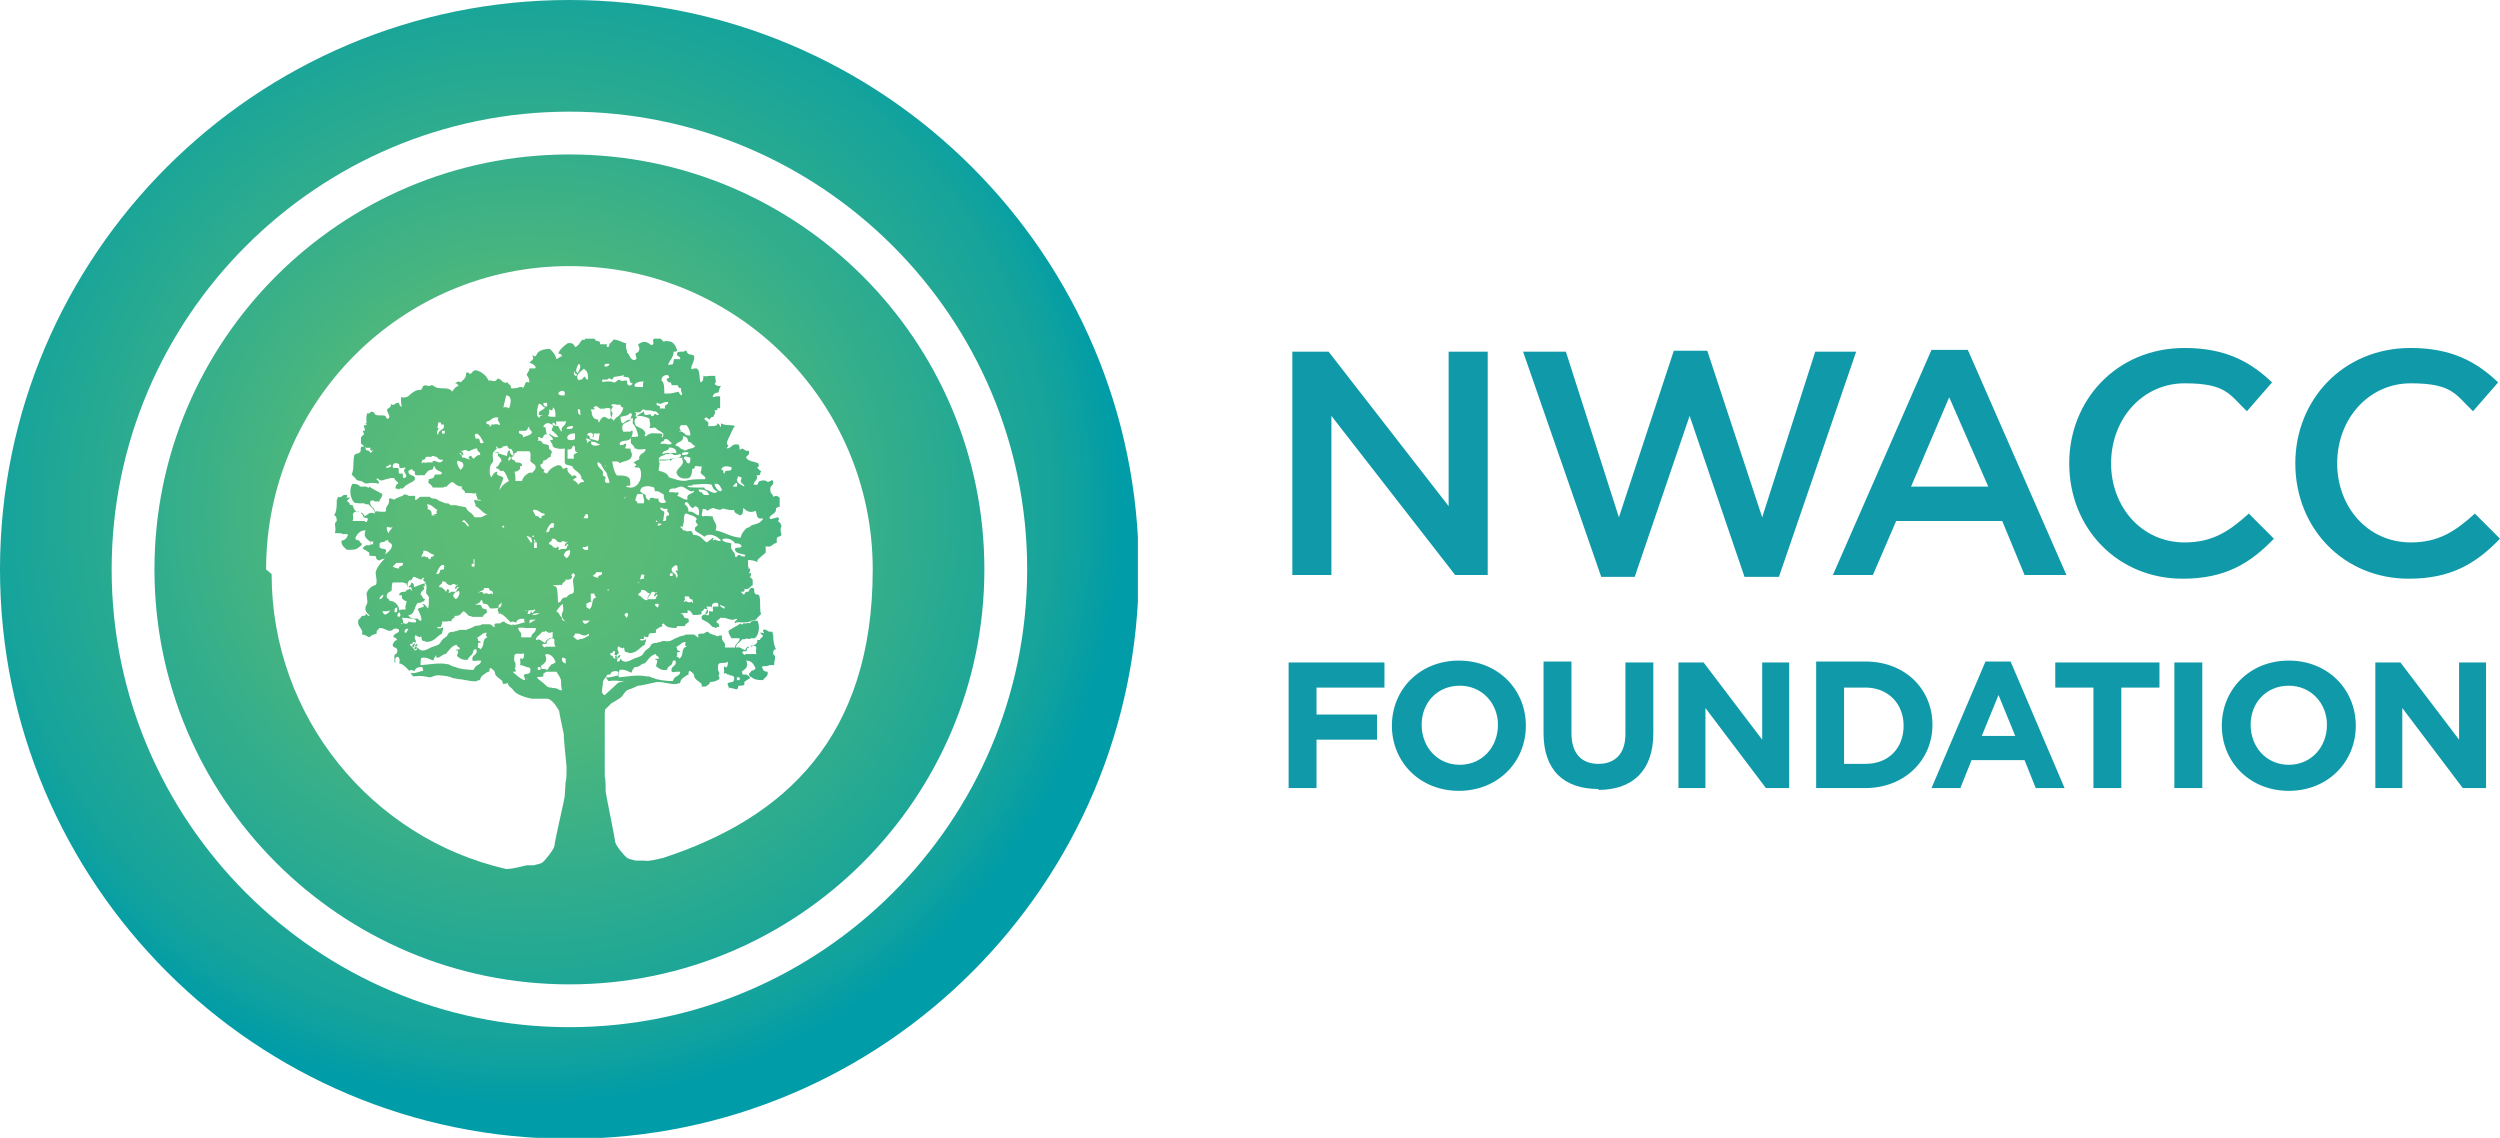
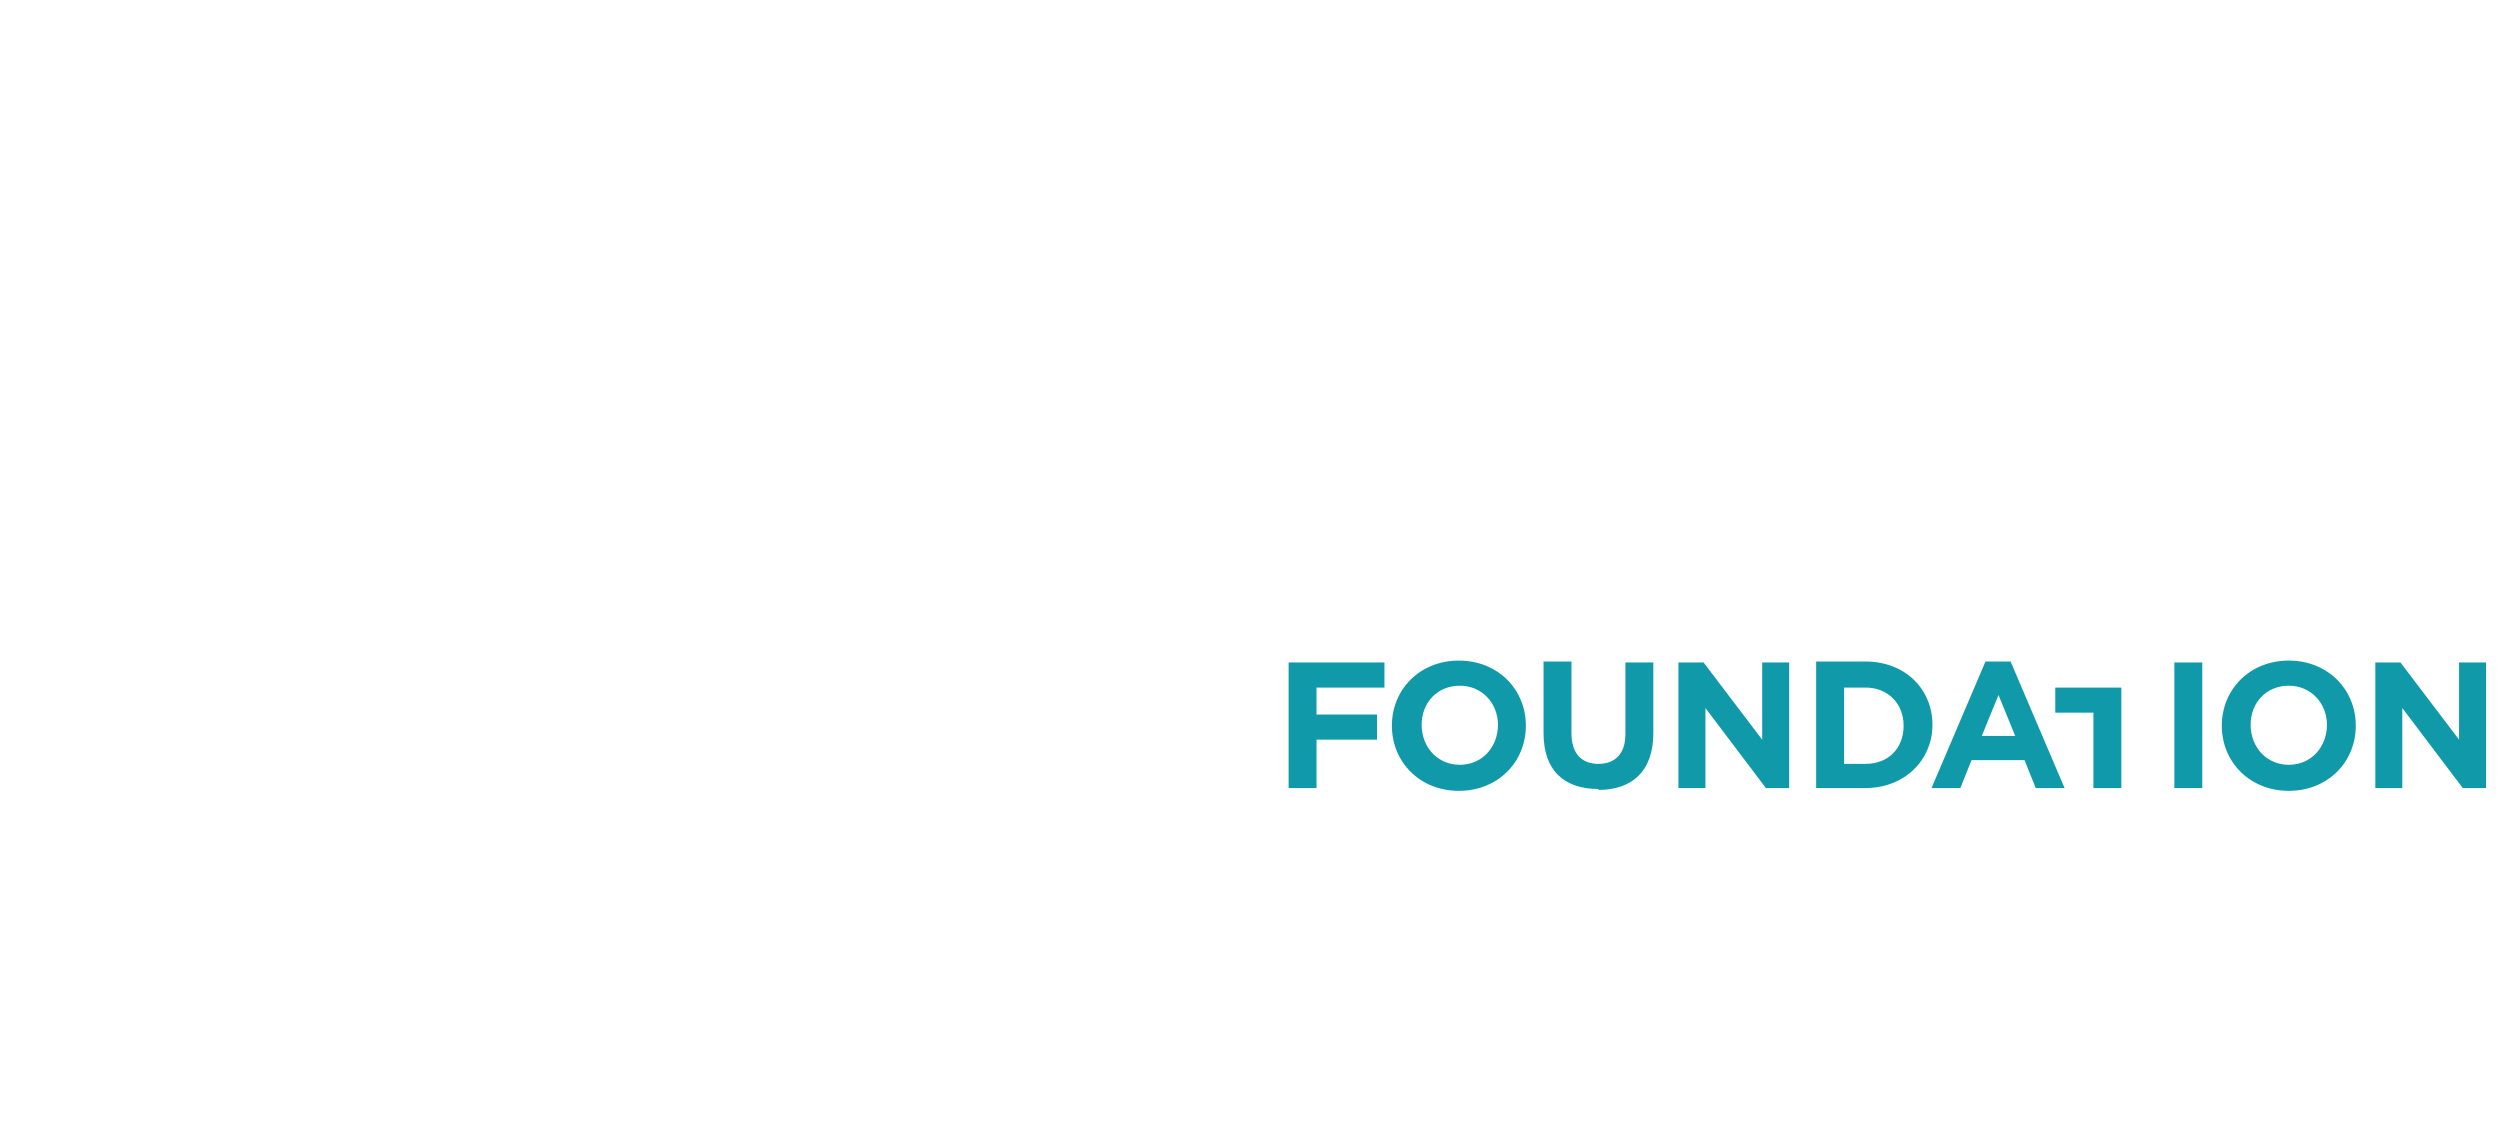
<svg xmlns="http://www.w3.org/2000/svg" id="Layer_1" version="1.1" viewBox="0 0 268.7 122.3">
  <defs>
    <style>
      .st0 {
        fill: none;
      }

      .st1 {
        fill: url(#radial-gradient);
      }

      .st2 {
        fill: #109aa9;
      }

      .st3 {
        clip-path: url(#clippath);
      }
    </style>
    <clipPath id="clippath">
-       <path class="st0" d="M55.7,71.6s0,0,0,0c0,0,0,0,0,0M56.9,46.2s0,0,0,0t0,0M56.9,46.2s0,0,0,0t0,0M66.5,40.9s0,0,0,0c0,0,0,0,0,0M67.7,73.1c0,0-.2.1-.4.1.1,0,.3,0,.4-.1M56.7,73s.1,0,.2,0c0,0-.2,0-.3,0,0,0,0-.1,0-.1M64.7,74.4c0-.4.1-.8.1-1,0-.2.1-.4.3-.6.1.1.2.3.3.4.2,0,.7-.1,1.2,0,.2,0,.4.1.6.1,0,0-.2,0-.2,0-.4,0-.5,0-.8.3-.4.4-1,.9-1.2,1.1,0,0,0,0-.1,0,0,0-.1-.1-.2-.3M79.2,72.8h.3s0,.3,0,.3h-.3v-.3ZM60,74.1c-.2-.2-.5-.1-.8-.2-.3,0-.4-.1-.7-.4-.2-.2-.7-.5-.8-.7.2-.1.5,0,.7-.1,0,0,0-.2,0-.3,0,0,.2-.1.3-.2.2,0,.7,0,1.1,0,.2.3.5.7.5,1,0,.2,0,.6.1,1-.2,0-.4-.1-.5-.2M66.5,72.3c-.2,0,0,.1,0,.3-.3,0-1,.3-1.4.2,0,0,.1-.2.2-.3,0,0,.2,0,.3,0,0-.4.8-.5.9-.2M57.8,72v-.3s.3,0,.3,0v.3s-.3,0-.3,0ZM60.4,70.8c0-.2.2-.1.4,0,0,.2,0,.4,0,.5-.2,0-.4-.2-.4-.4M58.7,70.3c.6,0,.8.4,1,.8,0,.2-.2.2-.4.3-.1,0-.1.2-.3.3,0,0,0,.2-.2.3,0,0-.1,0-.2-.1,0,0-.1,0-.2,0,0,0-.1,0-.2,0,0,0,0-.3-.1-.3.4-.3.8-.5.5-1.2M68.3,71.7c.5,0,.6-.4,1-.4.4-.4.6-.9,1.2-1,0,.3.4.2.3.5-.2,0-.4,0-.4.1.4,0,.2.3.1.7.3.2.5.5,1.2.4,0-.3.3-.4.5-.6.1-.1,0-.5.4-.4.2.7-.6.5-.4,1.2.2.1.3,0,.5,0,.1,0,.3,0,.4,0,0,.3-.2.4-.4.5-.2.1-.3.3-.4.5-.6,0-1.6-.1-2-.3-.2,0-.4-.2-.6-.2,0,0-.1,0-.2,0-1-.2-1.9,0-3,.1,0-.3,0-.6.1-.8.6-.1.9.2,1.3.3,0-.3.2-.4.3-.6M55.4,71.5s0-.2,0-.3c-.1,0-.2-.2-.1-.8.2-.3.8,0,1-.2.1.3-.1.9-.3.5-.2.2,0,.3-.1.8.2,0,.3,0,.4.1,0,0,0,0,.1,0,0,0,.1,0,.1,0,0,0,0,.1,0,.1.2,0,.6,0,.5.4,0,.5-.6.2-.7.5,0,.2.2.3.1.5-.3,0-1-.6-1.3-.9,0,0,.2,0,.3,0,.1-.2-.1-.4-.1-.4,0,0,.2-.2.3-.1,0,0,0,0-.1,0,0,0,0,0,0,0,0,0,0,0-.1,0M65.9,70c0,0,.1,0,.2,0,0,.2,0,.3-.1.4.2,0,.3,0,.3.3-.3.2-.3,0-.5-.1,0,0,.2,0,.1-.1,0,0-.4,0-.3-.3,0,0,0,0,0,0,0,0,.2,0,.2,0M46.9,70.7c.5,0,.6-.4,1-.4.4-.4.6-.9,1.2-1,0,.3.4.2.3.5-.2,0-.4,0-.4.1.4,0,.2.3.1.6.3.2.5.5,1.2.4,0-.3.4-.4.5-.7.1-.1,0-.5.4-.4.2.7-.6.5-.4,1.2.2.1.3,0,.5,0,.1,0,.3,0,.4,0,0,.3-.2.4-.4.5-.2.1-.3.3-.4.5-.6,0-1.6-.1-1.9-.3-.2,0-.6-.2-.8-.3-1-.2-1.9,0-3,.1,0-.3,0-.6.1-.8.6-.1.9.2,1.3.3,0-.3.2-.4.3-.6M72.7,69.9c.2,0,0-.3,0-.4.4-.1.5-.5,1-.5-.1.4-.1.3.1.5-.7.2-.2.9-.8,1.3,0-.2-.2-.1-.3-.3.2,0,0-.3.1-.4,0,0,.3,0,.3-.1-.2,0-.2-.2-.4-.1,0,0,0,0,0,0s0,0,0,0M44.4,69c0,0,.1,0,.2,0,0,.2,0,.3-.1.4.2,0,.3,0,.3.3-.3.2-.3,0-.5-.1,0,0,.2,0,.1-.1,0,0-.4,0-.3-.3,0,0,0,0,0,0,0,0,.1,0,.2,0M62.2,68.8c-.2,0-.4-.2-.6-.4,0,0,0,0,0,0,0,0,.2-.1.2-.3.1,0,.2,0,.3,0,0,0,0,0,0,0,.3,0,.4.2.7.2.3,0,.3-.1.5-.2,0,0,0,.1,0,.2-.4.2-.6.4-1,.4s0,0-.1,0M51.3,68.9c.2,0,0-.3,0-.4.4-.1.5-.5,1-.5-.1.4-.1.3.1.5-.7.2-.2.9-.8,1.3,0-.2-.2-.1-.3-.3.2,0,0-.3.1-.4,0,0,.3,0,.3-.1-.2,0-.2-.2-.4-.1,0,0,0,0,0,0s0,0,0,0M58.8,67.9c.2.2.4.1.6,0,0,0,0,0,0,0,0,0,0,0,0,0s0,0,0,0c0,0,0,.2,0,.3,0,0,0,0,0,0,0,0,0,0,0,0,0,0,0,.2,0,.3,0,0,0,0,0,0,0,0-.2.1-.4.1,0,.2.1.1.2,0,0,0,.1,0,.2,0,.4.1,0,.4.3.9-.2,0-.4,0-.5,0-.2,0-.3,0-.6,0,0,.2-.2,0-.3-.1,0-.2,0-.2.2-.2,0,0,.2,0,.2,0,.1,0,0-.4.3-.4,0-.3-.4.1-.4.3-.5-.2-.5-.5-1-.3,0-.2.1-.4.3-.5,0,0,.3-.3.4-.4,0,0,.1,0,.2,0,0,0,0,0,0,0,0,0,.1,0,.1-.1M43.5,68c-.1-.3.3-.6.4-.3-.2,0-.1.3-.3.3s0,0,0,0M57,67.2c0,0,0,.1,0,.2,0,0,0,0,0,0,0,0,0-.1,0-.2M57,67s0,0,0,0c0,0,0,0,0,0M63.1,66.7c0,0,.2,0,.3,0,0,0,0,0,0,0-.3.3-.6.6-.8,0,0,0,.1,0,.2,0,.1,0,.2,0,.3,0M57.1,66.6c.2,0,.4,0,.5,0-.2.1-.4.2-.7.4,0-.2,0-.3.1-.4M43.1,67c.4,0,.2-.3.1-.6.5,0,.9.1,1,.1.2,0,.3,0,.4.1,0,0,.2,0,.1.3-.3,0-.6,0-.8-.1,0,.3-.5.3-.6.1,0,0-.1.2-.2.2s0,0,0,0M57.3,66c.2-.1.5-.1.8-.1-.2,0-.4.2-.6.2s-.2,0-.3,0M42.9,65.8c.2.2.2.5-.1.5-.2-.2,0-.4.1-.5M67.2,66s0,0,0-.1c0,0,.2,0,.3,0,0,.2,0,.4-.2.5,0-.1-.1-.2-.2-.3M41.6,65.7c.2,0,.3-.2.3,0-.3.3-.6.6-.8,0,0,0,.1,0,.2,0,.1,0,.2,0,.3,0M56.4,65.6c0,0,.1,0,.2,0,0,0,0,.1-.1.1,0,0,0-.2,0-.2M57.4,65.5c.4.1-.2.2-.1.4,0,0-.2,0-.2-.2-.1,0,0,.3-.3.3-.2,0,0-.2,0-.4,0,0,.2,0,.3,0,.1,0,.3,0,.4-.2M42.4,65.8c0-.3,0-.5.3-.5,0,.2,0,.5-.1.5s0,0-.1,0M77.5,65c0,.2.4,0,.4.4,0,0,0,0,0,0-.2,0-.7-.3-.4-.4M60.5,66.8s0,0-.1-.1c0,0,0-.2,0-.3-.1-.1-.2-.2-.3-.4,0-.1-.2-.2-.3-.3,0,0,0,0,0,0,.2-.3.4-.6.7-.8,0,.3.1.7,0,.8-.3.5,0,.9.3,1.1,0,0,0,0,0,0,0,0-.2-.1-.3-.1,0,0,0-.1-.1-.1,0,0,0,.1,0,.1h0M76.5,65.3c0,0,0-.3.1-.4.3-.2.7-.2.6.3-.1,0-.2,0-.3,0,0,0-.1,0-.2,0-.2,0,0,.4-.1.5,0,.1-.2,0-.2,0,0,0-.1,0-.2,0,0,0,0,0,0,.2,0,.2,0,.3-.3.2-.3-.3.4-.5,0-.9.1,0,.2,0,.3,0,0,0,.1,0,.2,0s0,0,0,0M70.4,65.1c0-.2,0-.2.2-.2s.2,0,.2,0c0,0,0,0,0-.1,0,.2,0,.4-.1.5,0,0,0,0,0,0,0,0,0,0,0,0,0,0-.2-.1-.2-.2M70.6,64.6s0,0,.1,0c0,0,0,0,0,0,0,0,0,0,0,0M50.9,65.1c.2-.2.7-.2.8-.6.3,0,0,.4.4.4.4,0,.4.3.6.5.3,0,.7,0,.9-.1,0,0,0-.2,0-.3,0,0,.2,0,.3-.3,0,0,0,0,0,0,0,0,0,.1,0,.2,0,.3-.1.3-.2.4,0,0-.2,0-.2.2,0,.2,0,.2.1.3,0,0,0,.1,0,.2,0,0,0,0,.1,0,0,0,0,0,0-.1,0,0,0,0,0,0,.2.1.4.2.6.4,0,0,0,0,0,0,0,0,.2.2.2.2,0,0,0,0,0,0,0,0,0,0,0,0,.1.1.3.3.4.4.2-.2.3,0,.6,0,0-.4.8-.5.9-.3-.2,0,0,.1,0,.3-.3,0-1,.4-1.4.2.1.1.2.3.3.4.2,0,.7-.1,1.2,0,0,0,.2,0,.2,0,0,0,0,0,0,0,.2,0,.3,0,.4,0,.1,0,.3,0,.5,0,0,.6-.5.5-.5,1-.3,0-.4,0-.6,0-.1,0-.3,0-.4,0-.2,0,0-.2-.1-.4,0-.2-.4-.3-.3-.9-.3,0-.3,0-.5.1-.3-.2-.8-.2-1-.5,0,0-.2,0-.3.1,0,0-.2.1-.1.1,0,0-.2,0-.3,0-.2,0-.5,0-.3.4-.2,0-.3-.2-.5-.3-.1,0-.3,0-.4,0-.2,0-.4,0-.5,0-.2.2-.6.1-.8.2-.1.1-.6.3-.9.4,0,0,0,0-.1,0,0,0-.1,0-.1,0,0,0-.1,0-.2,0,0,0-.2,0-.4,0,0,0,0,.1-.1.1-.2,0-.2,0-.4.1,0,0-.4,0-.5.1-.1,0-.2.3-.3.4-.1.1-.3.2-.4.3-.2.2-.3.5-.5.6-.2.1-.6.2-.8.3-.4.2-1,.6-1.4,0-.1,0,0,.3-.3.3-.2,0,0-.2,0-.4.2,0,.2-.1.3-.3-.3,0-.3.3-.5.4-.3-.3.2-.4.3-.6,0-.3-.2-.3-.1-.6,0-.2.1-.1.3,0,.1,0,.2.2.3,0,.2,0,0,.4.3.5.2,0,.2,0,.3.1.9,0,1.1-.6,1.7-.9,0-.3.2-.3.1-.7-.1.1-.3.2-.6.1,0-.2.2-.1.4-.1,0-.3.2-.3.1-.6.2,0,.4,0,.5,0,.1,0,.3-.1.5,0,0-.4.6-.4.3-.6.3,0,.6,0,.8-.3.2-.2.2-.3.5,0,0,0,.2.2.3.3.1,0,.3,0,.3.1.2,0,.4,0,.5,0,.2,0,.3,0,.7,0,0-.3.7-.5.4-.6.1-.3-.2-.2-.4-.3-.1,0-.1-.3-.3-.4-.1,0-.2,0-.3,0,0,0,0,0-.1,0-.1,0-.2,0-.2-.2M73.6,64.4c0,0,0-.2,0-.3,0,0,0,0,0,0,.1,0,.3,0,.4,0,.1,0,.1.4.4.3,0,.2.2.3,0,.4,0,0,0-.2-.1-.1-.2,0-.2.1-.4,0-.3-.2-.2,0-.4,0,0-.1,0-.2.2-.2M40.8,64.3c0-.1.2-.3.4-.4,0,.3-.2.5-.4.5,0,0,0,0,0,0M69.6,64.3c0-.1.1-.3.2-.4,0,0,.2-.2.3-.3.2,0,.3.1.4.1,0,0,.1-.2.1,0-.2,0-.3.2-.3.4,0,0,.1,0,.2-.1,0-.1.1-.2.2,0-.2,0-.1.3-.3.4-.1,0-.2,0-.3,0-.1,0-.2,0-.4,0,0,0-.1-.1-.2-.1M63.4,64.7s0,0,0,0c0,0,.2,0,.2-.1,0,0,0,0-.1,0,0-.3,0-.6,0-.8,0,0,0,0,.1,0,.1,0,.3,0,.3,0,0,.2,0,.2.2.4-.7.2-.2.9-.8,1.3,0-.2-.2-.1-.3-.3,0,0,0,0,0,0,.1,0,0-.2,0-.3M48.8,63.9c0-.3.4-.3.5-.4.2.2,0,.7-.3.9-.2-.2-.3-.2-.3-.5M69.2,64.4c-.3-.2-.3-.4-.6-.4,0-.4.4-.2.3-.6.3,0,.4,0,.6.2.1.1.2.2.5.2-.1.2-.4.3-.4.7,0,0-.2,0-.2,0,0,0,0,0,0,0M65.3,63.5c0,0,0-.2.1-.2,0,0,0,.1,0,.2,0,0,0,0,0,0s0,0,0,0M52.2,63.2c.1,0,.2,0,.3,0,.1,0,.1.4.4.3,0,.2.2.3,0,.4,0,0,0-.2-.1-.1-.2,0-.2.1-.4,0-.2-.1-.2,0-.3,0,0,0,0,0-.2,0,0,0,0-.1,0-.1-.1-.2-.5,0-.6.1.2-.2.4-.3.7-.4,0,0,0-.1,0-.2,0,0,0,0,0,0,0,0,0,0,0,0,0,0,.1,0,.2,0M44,63.3c0-.1,0-.2.2-.2,0,0,0,.1,0,.1,0,0,.1.3.1.3,0,0,0,0,0,0,0,0-.2-.1-.2-.2M65.8,63.1c0,0,0-.1,0-.2,0,0,.2,0,.3,0,0,0,0,0,0,0,0,0-.1,0-.2,0s0,0-.1,0M45.6,62.8c0,0,.1,0,.2,0,.1.3,0,.5,0,.9,0,.2.2.2.3.5,0,.3,0,1-.1,1.2-.2-.2-.3-.5-.6-.5.5.5-.4.3-.5.6.2.4.4.7.4,1.2-.2,0-.3,0-.3-.1,0,0-.1-.2-.3-.1-.4,0-.7-.1-.8-.4.7,0,.6-.9,1-1.3.2,0,.4,0,.4-.1.2,0,.3-.1.4-.3-.3,0-.3-.4-.5-.5,0-.5.6-.4.3-.9,0,0,0,0,0,0,0,0,.2,0,.2,0M42.1,63.5c0-.3,0-.7.1-.9.6,0,.5,0,1.2,0,0,.1.1.1.3.1,0,.2,0,.3.3.4.1.4-.4.2-.4.5-.3,0-.6,0-.7.3,0,.2.2,0,.3.1,0,0,0,.2,0,.3.2.2.3.3.5.3,0,.3-.2.5-.1.9-.3,0-.5,0-.7.1,0-.5-.4-.9-.8-1,0,0-.1,0-.1,0,0,0,0,0-.1,0,0,0-.1-.3-.3-.3-.2-.7.4-.6.5-.9M68.7,62.5c0,.1,0,.2-.2.2,0,0,.2-.1.2-.2M47.9,63.5s0,0,0,0c-.3-.2-.3-.4-.7-.4,0-.4.4-.2.3-.6.3,0,.4,0,.5.2.1.1.2.2.5.2.2-.3.5,0,.6,0,0,0,.1-.2.1,0-.2,0-.3.2-.3.4,0,0,.1,0,.2-.1,0-.1.2-.2.2,0-.2,0-.2.3-.3.4-.2,0-.3,0-.5,0-.1.1-.3.2-.3,0,.2,0,0-.3-.1-.3,0,0-.1.3-.3.3,0,0,0,0,0,0M44.4,62c.3,0,.7.3.9.3,0,0,.2-.4.3-.1,0,0-.2,0-.1.1,0,.2.2.2.3.4-.5,0-.9.3-1.3.4,0-.2,0-.4-.3-.5,0,.3-.2.4-.4.5,0-.3,0-.6.3-.8,0,0,0,.1,0,.1.1,0,.3-.3.3-.4M68.9,61.8c.1-.1.3-.1.4.1-.2,0,0,.2-.1.3,0,0-.3,0-.4.1,0-.2.1-.3.1-.5M61.4,61.8c.2-.2.2-.3.4,0,0,.2-.2.3-.2.5-.1.3.3,1.4-.1,1.5-.2,0-.5.2-.6.4-.1,0-.3,0-.4.1-.1,0-.2.3-.3.4,0,0-.1,0-.2.1-.1-.5,0-1.2-.2-1.7-.1-.1-.3-.1-.4-.2,0,0,0,0,0,0,.2,0,.4,0,.5,0,.1,0,.3-.1.5,0,0-.4.6-.4.3-.6,0,0,.1,0,.2,0,.3,0,.5,0,.6-.3M72.1,61.6s0,0,0,0h.2s0,.3,0,.3h-.3v-.2ZM64.7,61.5c.1.5-.5.2-.4.6-.2,0-.4-.1-.6-.2.2-.2.5-.3.3-.4,0,0,0,0,0,0,.1,0,.3,0,.6,0M72.5,60.9c0-.1,0-.2.3-.1,0,.2,0,.4.1.5-.1,0-.3,0-.3.1.1,0,.4.6.1.7,0-.4-.3-.5-.5-.7v-.2c0,0,0-.1,0-.2,0,0,0,0,.1,0,0,0,.1,0,.1-.2M46.9,61.7c.1-.4.6-1.4.9-.8-.2,0,0,.2-.1.3,0,0-.3,0-.4.1,0,0,0,.4-.3.4s0,0-.1,0M50.7,60.6h.3v.3h-.3v-.3ZM43.3,60.5c.1.5-.5.2-.4.6-.3,0-.5-.1-.7-.2.1-.1.3-.3.4-.4,0,0,0,0,0,0,.1,0,.3,0,.6,0M62.7,60.6c0,0,.1-.1.2-.2,0,0-.2.1-.2.2,0,0,0,0,0,0M51,60c0,.1,0,.2,0,.3,0,0,0,.2,0,.3,0,0-.1,0-.1-.1v-.4s0,0,.1,0c0,0,0,0,.1,0M45.4,59.2c.6-.1.7.3,1.2.4.2.4-.4,0-.3.5-.3,0-.3-.2-.4-.3,0,.2-.1.1-.2,0,0,0-.1,0-.1,0-.1,0-.2,0-.3.1,0-.4.4-.5.1-.8M60.7,59.5c0-.3.4-.3.5-.4.2.2,0,.7-.3.9-.2-.2-.3-.2-.3-.5M63.2,58.8h0c0,.1,0,.2,0,.3,0,0-.2,0-.2,0-.2,0-.3,0-.4-.3,0,0,.2,0,.2,0,.2,0,.3,0,.3-.2M57.2,58.7h0s0,0,0,0c0,0,0,0,0,0M57.3,58.4c0,0,0,.2,0,.3,0,0,0-.1,0-.2,0,0,0,0,0,0,0,0,0,0,0,0M57.4,58.3c0,0,.2,0,.3,0,0,.2,0,.4,0,.6,0,0,0,0,0,0,0,0-.2,0-.3,0,0-.2,0-.4,0-.6M39.8,58.2h.3c0,0,0,.2,0,.3h-.3c0,0,0-.2,0-.3M41.6,58.1s0,0,.1-.1c0,.2.1.3.3.4.4.3-.2.9-.6,1.2,0-.1.1-.2.1-.4,0-.4-.8,0-.7-.6-.1-.4.4-.3.6-.4,0,0,0-.1,0-.1,0,0,0,0,.1,0,0,0,0,0,0,0s0,0,0,0M79,59.7c0-.5-.6-.5-.4-1.3-.4-.1-.8-.1-1-.4.4-.3,1.2,0,1.4.4.3,0,.6,0,.7.3,0,.3-.8,0-.7.4.1.5,1.1.4,1.1.6,0,.1,0,.1-.2.1,0,0,0,0,0,0-.2,0-.2,0-.3-.1-.3-.2-.4.2-.5.2,0,0-.1-.1-.1-.2M59.6,58.9c-.3-.2-.3-.4-.6-.4,0-.4.4-.2.3-.6.3,0,.4,0,.5.2.1.1.2.2.5.2.2-.3.5,0,.6,0,0,0,.1-.2.1,0-.2,0-.3.2-.3.4,0,0,.1,0,.2-.1,0-.1.1-.2.2,0-.2,0-.1.3-.3.4-.2,0-.3,0-.5,0-.1.1-.3.2-.3,0,.2,0,0-.2-.1-.3,0,0,0,0,0,.1,0,0-.1.1-.2.1,0,0-.1-.1-.1-.1M57,58.2c-.1-.1-.3-.4-.4-.6.2,0,.4.2.5.2,0,.2.1.3.1.5,0,0-.2,0-.2,0,0,0,0,0,0-.1M57.2,57.7c0-.1.2-.3.2,0,0,0-.2,0-.1.1,0,.2.2.2.3.4,0,0-.1,0-.2,0,0-.2,0-.3-.1-.5M73.1,57.1c.1,0,.2,0,.3-.1,0,0-.2.1-.3.1h0s0,0,0,0M41.6,56.6c.1.1.4.1.6.1-.1.1-.3.3-.4.5,0,0,0,0,0,0,0,0,0,.1,0,.1-.1,0-.3-.4-.2-.7M54,56.5s0,0,.1,0c0,0,.1.1.1.2,0,0-.2,0-.2,0M58.7,57.2c.1-.4.6-1.4.9-.8-.2,0,0,.2-.1.3,0,0-.3,0-.4.1,0,0,0,.4-.3.4s0,0-.1,0M70.7,56.4s0,0,0-.1c.2-.1.2,0,.4,0,0,.1-.2.2-.4.2,0,0,0,0,0,0M70.5,56.1s0-.1,0-.2c0,0,.1.1.2.2,0,0,0,0-.1,0,0,0,0,0,0,0s0,0,0,0M49.7,56c0,0,.1-.1.2-.1.2.2.4.4.5.6,0,0,0,0-.1.1-.2-.2-.3-.5-.6-.5M62.9,55.4c0-.1,0-.2.3-.1,0,.2,0,.3,0,.4-.2,0-.4,0-.6,0h0c0-.1,0,0,.1,0,0,0,.1,0,.1-.2M73.4,56.6c0-.2.1-.4.1-.6,0-.3,0-.9.3-.8.4.2.9.2,1.1.6-.3.3,0,.4.1.6,0,.2-.4.1-.3.6.3.3.7.4,1,.7.5-.5,1.4-.1,1.8.4-.2.1-.3,0-.4,0-.1,0-.2-.2-.5,0,0-.2.2-.2,0-.3-.2.2-.4.3-.6.5-.5-.2-.6-.8-1.4-.8-.2,0-.1-.3-.3-.4-.2-.1-.2,0-.3,0,0,0-.1,0-.2,0-.1,0-.1-.1-.3-.1s0,0-.1,0c0-.2-.2-.2-.3-.4M57.4,55.2c0,0,0-.2-.1-.2,0,0,0-.2,0-.2.6-.1.7.4,1.2.4.2.4-.4,0-.3.5-.3,0-.3-.2-.4-.3,0,.2-.1.1-.2,0,0,0-.1,0-.1,0,0,0,0,0,0,0,0,0,0,0,0-.2M75.4,54.6c0,.2.5,0,.6.3.2-.1.3-.2.6-.3,0,0,.2,0,.3.1.2,0,.5.2.7,0,0,0,.1-.1.3,0,.1,0,.5.2,1,.1,0,.4.4.4.6.6.5-.1.3-.6.4-.8.3.3.7.6,1.3.3.2.3,0,1,.8.8,0,.2-.2.3-.3.4-.2.2-.5.2-1,.4,0,0,0,.1-.1.1-.1,0-.1.2-.3.1-.3.3-.6.6-.7,1.1-1.1-.1-1.7-.6-2.7-.8.3-.7-.2-.8-.3-1.5-.6,0-.5-.1-1.1,0-.2-.2.1-.5,0-1M71.3,55.9c0-.4.1-.5.1-.8,0-.3-.5-.1-.4-.6.2.2.5.2.8.2-.3.3.2.3.1.7-.3,0-.3.1-.3.3,0,.2,0,.3-.2.3s-.1,0-.2,0M45.8,54.8c.3-.3.2-.1.1-.6.5,0,.7.4,1.1.6,0,0-.2.3,0,.4,0,0,0,0,0,0,0,0,0,0,0,0-.2,0-.2.1-.4.1,0,.2.2,0,.3.1-.1,0-.3,0-.5,0,0-.3,0-.6-.5-.7M73.6,54.1c.2-.3.4,0,.5.2.2.2.3.5.6.1.4.1.5.4.4,1-.4-.1-.6-.5-1.1-.4,0-.5-.2-.6-.4-.8M56.6,53.5c0,0,0,.1,0,.2,0,0,0,0,0,0,0,0,0-.1,0-.2M67.1,53.5c0,0,.2-.1.2-.2,0,.1-.1.2-.2.3,0,0,0,0,0,0M68.5,54s0,0,0-.1c0,0-.2,0-.2-.1,0-.2.1-.5.2-.7.2,0,.4,0,.6,0,0,.4.2.5.1,1-.2,0-.4,0-.7,0M75.7,53.2c-.1,0-.2-.2-.3-.3-.1,0-.3,0-.3-.3.5,0,1,.1,1.1.6,0,0-.2,0-.3,0,0,0-.1,0-.2,0s0,0-.1,0M72.8,52.4c.1,0,.2-.1.4-.1.5,0,1,.8,1.4.4,0,.5-.9.2-.7,1-.5,0-.7-.3-1.1-.4,0-.1.2-.2.1-.4-.3.1-.4,0-.5,0-.1,0-.2,0-.5,0,0-.4.3-.4.6-.4,0,0,0,0,.1,0s0,0,0,0M69.4,53.2c-.2-.1-.4-.2-.6-.4.1-.7,1-.6,1.5-.4,0,0,.1.4.1.4,0,0,0,0,.2,0,0,0,0,0,.1,0,.1,0,.3.2.6.3.1.2,0,.7.3.8-.1.3-1,.2-.8-.3-.3,0-.4,0-.6-.1-.3,0-.4,0-.4.3-.2-.1-.4-.2-.4-.6M74.4,52.1c.5,0,1.4-.2,2.1,0,.1.3.2.6.6.7-.2.4-.8,0-1-.1-.1,0-.4-.1-.4-.3-.2,0-.4,0-.7,0-.4,0-.9,0-1.1-.1,0-.1.2-.1.3-.1,0,0,0,0,0,0,0,0,.1,0,.2,0M76.8,52c.6-.1.6.4.8.6,0,.1-.1.2-.2.2-.2,0-.6-.5-.6-.8M78.8,52.3c0-.2.2-.2.3-.4.2,0,.1.3.1.4-.1,0-.3,0-.4,0M79.2,51.5c.1,0,.1-.2.1-.3.2,0,.2.1.4.1,0,.4-.2.3,0,.6,0,.1.3.1.3.4-.3-.2-.8-.3-.8-.8M78.6,50.2c.2.7-.8.1-.7.7-.3,0,0-.5-.4-.4.2-.5.6-.4,1.1-.3M41.5,50.3c0-.3.4-.2.4-.4.4.2-.1.4-.4.4s0,0,0,0M42.2,50.2c0-.5.4-.5.7-.3,0,0,0,.4.1.4.1,0,.2,0,.3,0,0,0,.2-.1.3,0-.5.4.3.7,0,1-.3.2-.3,0-.3-.2,0-.1,0-.3,0-.2,0,0-.1,0-.2,0,0,0-.1,0-.2,0-.1-.2,0-.5-.1-.6-.1,0-.2,0-.3,0,0,0-.1,0-.2,0s0,0,0,0M64.8,49.7c.1.1.2.3.3.4,0,0,0,.1,0,.1,0,0-.2-.4-.2-.5M65,51.6s0,0,0,0c0,0,0-.1.1-.2,0-.2-.2-.2-.3-.3,0-.1,0-.3,0-.4-.1-.3-.6-.4-.6-1,.2,0,.2,0,.3.1,0,0,.1.1.1.1.1.2.2.4.4.7.2.2.2.2.3.6,0,0,.2.4.2.7,0,0-.2,0-.3,0-.2,0-.1-.3-.3-.4M49.2,49.5c.2.1.5.1.6.4,0,.3,0,.3-.3.6-.2-.2-.5-.8-.3-1M73.3,49.3c.4.7-.5.9-.6,1.5.2.6.7.7,1.3.6.3-.1.4-.6.4-1,.2,0,.3-.1.3-.3.2,0,.2,0,.3,0,0,0,.2.1.4,0,0,.2,0,.5-.1.6,0,.4.6.4.5.8-.7,0-1.2,0-1.8.1-.6.2-1.2,0-2.1-.3-.2-.5-.7-.6-1.1-.7,0-.6.2-.7,0-1.1.3,0,.4,0,.6,0,.2,0,.4-.1.7,0,.2-.3.7-.3,1.3-.3M54.6,49.5s.1-.3.1-.3c0,0,0-.1,0-.1.2,0,.2,0,.2.2,0,.1-.2.2-.3.2s0,0,0,0M73.5,49.3c0-.4.4-.2.7-.1,0,.3,0,.4-.1.6,0,0,0,0-.1,0-.3,0-.2-.4-.4-.4M46.4,49.1s0-.1.1-.1c0,0,.4.1.4.1.1,0,.2.4.7.3,0,.2-.2.3-.4.3-.1,0-.6-.3-.7-.1,0,0,0,.1,0,.1-.2,0-.2,0-.3,0,0,0,0,0-.3,0-.2.1-.2,0-.4,0-.1,0-.1,0-.1.1-.2,0,0-.2,0-.4.3.1.3-.2.4-.3,0,0,.2,0,.3,0,0,0,.1,0,.2,0s0,0,0,0M72.4,48.9c0,0,.2,0,.3,0,.2,0,.4-.2.5,0,0,.4-.7.3-1,.4,0,0,0,0-.1,0,0,0-.1,0-.1,0,0,0,0,.1,0,.1-.2,0-.4,0-.6,0-.2,0-.4,0-.6,0,0-.4.5-.4.8-.6,0,0,0,0,.1,0,0,0,.1,0,.2,0,.2-.2.2,0,.4,0h0M52.7,50.2c0-.3.2-.4.3-.6,0-.5-.1-.6,0-1,.1,0,.2,0,.3,0,0,0,.2,0,.3,0-.3.6.3.4.3,1-.3.1-.2.5-.6.6,0,.1.2.2.4.3,0,.2.3.1.4.1.3.3.4.7.6,1.1-.4.2-.8.5-1,1,0,0,0,0,0,0,0-.5.3-.9.4-1.3,0-.3-1-.2-.6-.7-.4,0-.5.3-.7.6-.2-.2-.2-.9-.1-1.3M73.3,48.9c0-.3.2-.3.4-.3.1,0,.2,0,.3,0,0,.3-.3.3-.5.3s-.2,0-.2,0M55.6,48.5c.7,0,.6,0,1.3,0,.2.2.1.6.1,1,.1.4.8.3.5,1-.1,0-.2.3-.3.3,0,0,0,0-.1,0,0,0,0,0-.2,0-.4.2-.7.5-.8.9,0,0-.2,0-.3,0-.1,0-.3,0-.4,0,0-.4,0-.6-.1-1,.3,0,.4-.1.6-.3,0,0,0-.2,0-.3,0,0,0,0,.1,0,0,0,.2,0,.1-.1,0-.3-.4-.3-.7-.3,0-.4-.5-.1-.4-.6.2,0,.3-.2.3-.4,0,0,0,0,0,0,.1,0,.2,0,.2-.1M50.7,48.4c.1-.1.3-.2.6-.2-.1.4.4.3.3.7-.4,0-.4.2-.7.4,0,0,0,0,0,0,0,0,0,0,0,0-.1,0-.2-.3-.3-.3-.2,0-.4.3-.1.3,0,.2-.2,0-.3,0-.1,0-.3-.2-.5-.1-.1-.1,0-.4-.3-.4,0-.2.1-.1.2,0,0,0,.1.2.2.1,0-.2-.1-.4-.3-.4,0-.2.1,0,.1,0,.1,0,.4-.3.7,0,0,0,0,0,0,0,.2,0,.3-.1.5-.2M71.9,48.1c.4,0,.8.1.8.6-.8,0-.9-.1-1.5.1,0-.5.7-.2.7-.7M61.5,47.9c.3,0,.3.1.3.3,0,.2,0,.4.3.4-.2.2-.6.1-.4.7-.2,0-.5,0-.7,0,0-.3,0-.6,0-1,0,0,.1,0,.2,0,.3,0,.3-.3.4-.4M54,48c.2,0,.4-.1.5-.1,0,.1.4.6.4.3.2.2.3.5.3.8-.2-.1-.4-.2-.4-.6-.2,0-.3.3-.3.6-.5-.1-.9-.3-1.4-.4,0-.2.2-.2.3-.4,0-.1,0-.1-.1-.1,0-.3.2.1.3.1,0,0,0,0,0,0,0,0,.2,0,.4-.1M63.7,47.5c.2,0,.3,0,.4.1.1,0,.2.2.4.1,0,.1-.2.2-.5.2s-.6-.1-.4-.5M71.4,47.2c.5-.1.5.3.8.4,0,.2-.4.2-.7.1-.2,0-.4,0-.5,0,0-.4.5-.1.4-.6M63,47.2c0-.2.2,0,.3,0,0,0,.2.1.2.1,0,.2-.3,0-.3.3-.2,0,0-.4-.3-.4M73.5,48.4s0-.1-.1-.1c-.3,0-.4-.4-.8-.4.1-.5.9-.3.8-1,.4,0,.5.2.6.6.4,0,.4.4.7.4,0,.3-.6.3-.8.4,0,0-.1.1-.2.1s0,0,0,0M63.7,47c.2,0,.1-.3.1-.4.2,0,.5,0,.7,0-.2.2,0,.7-.3.8-.3-.2-.6-.1-.8-.3,0,0,0-.4-.3-.3,0-.4.8-.4.6.1M61.8,46.6c0,.2,0,.4,0,.6-.1,0-.1.1-.3.1,0,0-.2,0-.2,0-.1,0-.2-.1-.2,0-.4-.4.2-.8.7-.7M51.9,47.6c-.4.2-.3-.3-.4-.4,0-.1-.3,0-.4-.1,0,0,0-.3-.1-.3.3-.6.8.4,1,.8M47.5,46.3c0,0,.2,0,.3,0,0,0,0,.2,0,.3h-.3v-.3ZM56.7,45.9c.1,0,.2,0,.2.1,0,0,0,.2,0,.1,0,0,.3.4.3.3-.1.4-.5.4-1,.6.1-.5-.6-.2-.4-.7.3,0,.5,0,.6,0s.3,0,.4-.5M61.6,45.8c0,.3-.2.3-.4.3-.1,0-.2,0-.3,0,0-.3.4-.3.7-.3M73.2,46.3c-.2-.2-.2-.4,0-.6.2,0,.4,0,.6,0,.2.3.4.6.4,1.1-.3,0-.5,0-.6-.2-.2-.1-.3-.3-.6-.2,0-.1.2-.1.3-.1M59.3,45.6c.3.3,0,.3,0,.7.1,0,.3.2.4.3.1,0,.1.2.3.3-.2.3-.8-.2-1-.3,0,.3.5.3.4.7-.6-.1,0,.3,0,.6,0,.3.9.4,1.3.3,0,.5,0,1,0,1.5,0,.3.5.3.8.4.2.6,1,.6,1,1.4.2,0,.2.2.3.3-.2,0-.5,0-.6.3-.2-.2-.3-.4-.6-.5,0-.1.2-.2.4-.3-.1-.2-.3-.3-.5-.1-.2-.3-.6-.4-.5-.9-.2-.1-.4.1-.4.1-.2,0-.2-.4-.5-.4-.2,0-.2,0-.4.1-.3.1-.7.4-.9.8,0,0-.1,0-.2-.1-.4,0,0-.2-.1-.3,0,0-.5-.2-.4-.6.2,0,.3-.2.3-.4.4,0,.5-.4.8-.4,0-.2,0-.4.1-.4.1-.4-.4-.3-.3-.7,0-.3-.4-.2-.6-.3-.1,0-.2-.5-.6-.3,0-.1.2-.3,0-.3.1-.3.3,0,.4,0,.3,0,.1-.5.6-.4-.2-.2,0-.9-.4-.8,0-.3.5-.6.8-.3M47.3,46.1c0-.1-.2-.1-.3-.1,0-.1.1-.3.1-.6.2,0,.3,0,.3.1,0,.1,0,.2.3.1,0,.1,0,.3,0,.4-.2.2-.6.3-.6.7-.3,0,0-.7.1-.7M60.8,45.2c.1.7-.6.5-.4,1.2-.2-.1-.3-.4-.4-.6-.3,0-.4-.1-.6-.1-.1-.5.3-.2.3,0,.2,0,0-.3.1-.4,0,0,.3,0,.4,0,0,0,.1,0,.2,0,.1,0,.3,0,.3,0M66.9,46.2c-.2-1,.8-.6,1-1.3.2,0,.1.4.1.6.3.3.5.8.6,1.4-.5.1-.3,0-.8.1,0,.2,0,.4,0,.6.1.2.4.3.4.6.2,0,.2,0,.3.1.2,0,.4,0,.5,0,.1,0,.2-.1.4,0-.1.5-.8.4-.7,1.1-.2,0-.4.2-.6.3,0,.1.6.3.1.4,0,.3.5,0,.6.3.4,1.1-.4,2.4-1.5,1.9,0-.1.1-.1.2-.1,0,0,.2,0,.2,0,.1-.1,0-.5,0-.7-.2-.4-.8-.4-1.4-.4-.3-.4-.4-.9-.5-1.5.2,0,.3,0,.4,0,.2,0,.3,0,.4.2.4-.3,1.2-.2,1.3-.8.1-.4-.2-.4-.1-.7,0-.1-.2-.1-.4-.1,0,0-.1,0-.2,0,0-.2.1-.2.1-.4,0-.2-.2-.1-.3,0-.1,0-.3.1-.4,0,0-.6.8-.3,1.1-.6.2-.2.3-.5.3-.8,0-.2-.1-.1-.3,0,0,0-.1,0-.2,0-.1-.1,0,0-.2,0,0,0-.1,0-.3,0s0,0,0,0M52.6,45.9c.2-.5-.5-.1-.3-.6.5,0,.6-.6,1.3-.4-.3.3.2.4.1.8-.1,0-.1-.1-.3-.1,0,0,0,0-.2,0-.1,0-.2.1-.3,0-.1,0-.1.3-.4.3s0,0,0,0M69.3,46.4c-.2-.4-.7-.4-1-.7,0-.2-.1-.2-.1-.4,0-.4.3-.3.3-.6.6,0,.9.1,1.3.3,0,.5.2.5,0,1,.2,0,.2,0,.3,0,0,0,.2-.1.4,0,.2.4,1.1.4.7,1-.3,0,.2-.2-.1-.4-.9,0-1.1-.2-1.7.3-.2,0-.1-.3,0-.3M66.7,44.8c.4-.1.8-.1,1-.4.5.1,0,.3.1.7-.4,0-.6.2-.8.4-.3,0-.3-.4-.3-.7M68.2,44.4c.2-.2.3,0,.6-.1,0,0,.3-.3.3-.3.2,0,.2.1.4.1.3,0,.5,0,.7.1.3,0,.3,0,.6.3,0,.2-.3.1-.3,0-.1,0-.2,0-.2.1,0,0-.1.2-.3.1,0-.2-.2-.2-.4-.1-.1,0-.2,0-.3,0,0-.1-.1-.2-.1-.4-.2.2-.6.3-.8.6-.2,0,0-.3,0-.4M62.1,44c.4-.1.2.3.3.6-.2,0-.3-.2-.3-.6M59.4,43.8c.3.1.3.5.3,1-.3,0-.7,0-.8-.1.1-.2.2-.4.1-.7,0,0,.2.1.3.1s.1,0,.1-.3M63.5,44c0,0,.2,0,.3,0s.2,0,0-.2c0-.1.3-.2.4-.1,0,0,.4.3.4.3,0,0,0-.2.1-.1,0,.1.2,0,.3,0,.1,0,.3-.1.6,0,0,.5,0,.7.1,1-.3.3-.4,0-.7-.1-.3,0-.5.3-.6.6-.1,0-.1-.2-.1-.3,0,0,0,0,0,0-.5,0-.7-.4-.7-.8M65.7,45c0-.3.3-.6,0-.8-.1-.3.4-.5,0-.6,0-.2.3-.2.6-.1.2,0,.3,0,.4,0,0,.2.1.3.3.3-.1.5-.4.9-.8,1.1,0,0-.2.3-.3.3s0,0,0-.1M57.9,43.4c.4,0,.4.4.7.4-.2.3-.7.3-.7.7,0,.2.3.1.4.1,0,.1-.3,0-.3.3-.5-.1-.2-1.2-.1-1.5M58.4,43.3c.1,0,.3,0,.4,0,0,.1,0,.3,0,.4,0,0,0,0,0,0-.3,0-.4-.1-.4-.4M71.8,43.2c.1.4-.5.2-.3.7-.2,0-.4,0-.6,0,.2-.5-.5-.1-.3-.6.1,0,.2.1.3.1.3,0,.4-.2.8-.2M54.4,42.5c.7,0,.5,1,.3,1.4-.1-.1-.3-.2-.6-.1.1-.4.2-.9.3-1.3M60,42.3c0-.2.6-.5.7-.1,0,0,0,.2,0,.3,0,0-.1,0-.2,0-.2,0-.4,0-.5-.2M68.2,41.4c.1-.3.5-.4,1-.4-.1.1-.1.3-.1.6,0,0-.2,0-.3,0-.2,0-.5,0-.6-.1M67,40.5c.1,0,.4,0,.6.1.1.1,0,.6.4.6-.2.4-.7.3-.6-.3-.2,0-.2,0-.3,0,0,0-.2.1-.4,0,0,0-.2-.1-.1-.1-.3,0-.3.3-.6.3-.2,0-.2-.1-.4-.1-.1,0-.3,0-.4,0-.2,0-.3.1-.5,0,0-.2,0-.2.3-.2.1,0,.2,0,.3,0,0,0,.1-.2.3-.1,0,0,.2.1.1.1.2,0,.2-.2.3-.3.1,0,.1,0,.1,0,.1,0,1.2-.2,1-.2M71.4,42.3c0-.6,0-1.2-.3-1.4,0-.4.2-.6.7-.6,0,.1.2.2.1.3,0,0-.3.2-.3.1,0,0,.2.4.3.4,0,0,0,0,.1,0,0,0,.1,0,.1,0,0,0,.1.3.1.3,0,0,.2,0,.3,0,0,0,.2,0,.3,0,.1,0,.1.4.4.3-.1.5.3.6,0,.8-.1-.1-.2-.3-.3-.4-.4.1-.7.2-1.1.2s-.4,0-.6,0M61.7,39.9c.1,0,0,.3.3.3,0,.1,0,.2-.1.2-.1,0-.3-.2-.2-.4M62.8,39.7c.4.2.4.6.4,1.1-.3,0-.2-.3-.4-.3-.1,0-.1.2-.3.3-.1,0-.3,0-.3.1-.5-.6.3-1,.6-1.3M65,39.4c-.1-.3.1-.3.3-.3,0,0,.2,0,.2,0,0,.2-.2.3-.4.3s-.1,0-.2,0M62.2,39.1c.4.2,0,.8-.1,1-.4-.2,0-.8.1-1M28.6,61.2c0-18,14.6-32.6,32.6-32.6s32.6,14.6,32.6,32.6-9.4,26.7-22.5,31c-.8.2-1.7.4-2,.3-.2,0-.4,0-.5,0-.2,0-.4,0-.5,0-.2-.1-.6-.1-.9-.3-.3-.2-1.3-1.4-1.3-1.8,0-.3-1-5.1-1-5.3,0-.2,0-1.4-.1-1.6,0-.1,0-1.1,0-1.5,0-.4,0-3.8,0-4.1,0-.2,0-.7,0-1.2,0-.2,0-.5.2-.6.2-.2.5-.5.5-.5,0,0,.9-.5,1.1-.7.2-.2.4-.7.8-.8.4-.1.7-.3,1-.4.2,0,1.2-.2,2-.4,0,0,0,0,.2,0,.1,0,.3,0,.7.1.3,0,.7.2,1.3.1,0-.1.2,0,.3-.1,0-.2.2-.5.4-.6,0,0,.4-.3.5-.3,0,0,0,0,0,0,0,0,0,0,0,0,0,0,0-.4.1-.4.1,0,.5.3.5.5,0,.4.5.6.8.9,0,0,0,.3.1.3.3,0,.3,0,.5-.1,0-.1.3-.1.3-.4.4,0,.7-.1,1-.3.1-.2-.1-.4-.1-.4,0,0,.2-.2.3-.1,0,0,0,0-.1,0,0,0,0,0-.1,0,0,0,0-.2,0-.3-.1,0-.2-.2-.1-.8.2-.3.8,0,1-.3.1.3-.1.9-.3.5-.2.2,0,.3-.1.8.2-.1.3,0,.4.1,0,0,0,0,.1,0,0,0,.1,0,.1,0,0,0,0,.1,0,.1.2,0,.6,0,.5.4,0,.5-.6.2-.7.5,0,.2.2.3.1.5.1,0,.1-.1.1-.1,0,0,.3.1.4.1.2,0,.3.2.5,0,0,0,0-.2.1-.3.2,0,.5,0,.6-.1,0,0,0-.2,0-.3.1-.1.4-.3.6-.4,0-.2-.2-.3-.4-.4,0,0-.1,0-.2,0,0,0-.2,0-.2,0,0,0,0-.3-.1-.3.4-.3.8-.5.5-1.2.6,0,.8.4,1,.8,0,.2-.2.2-.4.3-.1,0-.1.2-.3.3,0,.3.1.3.3.4.2.2.5.3,1.2.3.2-.3.6-.4.5-.9-.4,0-.5-.2-.6-.5,0-.1.1-.1.3-.1.1,0,.2,0,.2,0,0,0,.4-.2.8-.1,0-.6.3-.9-.1-1.2,0-.3,0-.5.3-.5-.2-.4-.3-.9-.3-1.6-.1,0,0-.2-.1-.3-.3,0-.4,0-.5-.1,0,0-.2-.2-.5-.1,0,.2.1.2.1.3,0,.1,0,.1-.2,0,0,0-.2,0-.2,0,0,0,.2.3.3.3,0,.2-.2.2-.3.4,0,.2-.2,0-.3.1,0,.1,0,.4-.3.5,0,0-.2.1-.4.1,0,.2.1.1.2,0,0,0,.1,0,.2,0,.4.2,0,.4.2.9-.2,0-.4,0-.6,0-.2,0-.3,0-.6,0,0,.2-.2,0-.3-.1,0-.2,0-.2.2-.2,0,0,.2,0,.2,0,.1,0,0-.4.3-.4,0-.3-.4.1-.4.3-.5-.2-.5-.4-1-.3,0-.2.1-.4.3-.5,0,0,.3-.3.4-.4,0,0,.1,0,.2,0,.1,0,.2,0,.2-.1.2.1.4.1.5,0,.2,0,.3,0,.4,0,.5-.3.6-1.4.3-1.9-.4,0-.7,0-.8.3-.2-.1-.3,0-.4,0,0,0,0,0-.2,0,0,0,0,0,0,0,0,0,0-.1-.1,0,0,.1-.2.2-.3,0-.4.3-.9.5-1.3.8,0,.4.2.5.3.8.2,0,.3,0,.4,0,.1,0,.3,0,.5,0,0,.5-.5.5-.5,1-.3,0-.4,0-.6,0-.1,0-.3,0-.4,0-.2,0,0-.3-.1-.4,0-.2-.4-.3-.3-.9-.3,0-.3,0-.5.1-.3-.2-.8-.2-1-.5,0,0-.2,0-.3.1,0,0-.2.1-.1.1,0,0-.2,0-.3,0-.2,0-.5,0-.3.4-.2,0-.3-.2-.5-.3-.1,0-.3,0-.4,0-.2,0-.4,0-.5,0-.2.2-.6.1-.8.3-.2,0-.6.3-.9.4,0,0,0,0-.1,0,0,0-.1,0-.1,0,0,.1-.1,0-.3,0,0,0-.2,0-.4,0,0,0,0,.1-.1.1-.2,0-.2,0-.4.1,0,0-.4,0-.5.1-.1,0-.2.3-.3.4-.1.1-.3.2-.4.3-.2.2-.3.5-.5.6-.2.1-.5.2-.8.3-.4.2-1,.6-1.4,0-.1,0,0,.3-.3.3-.2,0,0-.2,0-.4.2,0,.2,0,.3-.3-.3,0-.3.3-.5.4-.3-.3.2-.4.3-.6,0-.3-.2-.3-.1-.6,0-.2.1-.1.3,0,.1,0,.2.2.3,0,.2,0,0,.4.3.5.2,0,.2,0,.3.1.9,0,1.1-.6,1.7-.9,0-.3.2-.3.1-.6-.2.1-.3.2-.6.1,0-.2.2-.1.4-.1,0-.1,0-.2,0-.3,0,0,0,0,0,0,.2,0,.3.2.5,0,0,0,0-.2.1-.3.2-.1.5,0,.7-.1,0,0,0-.2,0-.3.1-.1.4-.3.7-.4,0,0,0-.2-.1-.2,0,0,.1,0,.2-.1,0,0,.1.1.2.2.2.2.5.3,1.2.3,0,0,0-.1.1-.2.3,0,.4,0,.8,0,0-.3.7-.5.4-.6.1-.3-.2-.2-.4-.3-.1,0-.1-.3-.3-.4-.1,0-.2,0-.3,0,0,0-.2,0-.2,0,.1,0,.2,0,.3,0,0,0,.4-.2.8-.1,0-.1,0-.2,0-.3,0,0,0,0,0,0,.4,0,.4.3.6.5.3,0,.7,0,.9-.1,0,0,0-.2,0-.3,0,0,.2,0,.3-.3.1.1.4,0,.4.3,0,.5-.6.2-.7.6,0,.3.1.3.3.4.2.1.4.2.6.4,0,0,.2.2.3.3,0,0,0,0,.1,0,0,0,0,0,.1,0,0,0,0,.1.1.1.1,0,.2-.2.4-.1,0-.2,0-.4-.3-.5,0-.3.4-.3.4-.5.3,0,.6,0,.8.1.3.1.6.2.9,0,.4.1-.3.2-.1.5.2-.2.5-.1.8-.1.3,0,.6,0,.8-.1.2-.2.6,0,.8-.4,0,0,.2-.2.4-.4-.2-.5,0-1.4-.2-2-.2-.2-.4,0-.5-.3-.1-.1.1-.6-.3-.5-.3,0-.2.3-.4.4-.2,0-.3,0-.4.3-.2,0-.2-.2-.4-.3,0,0,0,0,.2,0,.1,0,.3,0,.2-.3.6.1.6-.3.9-.4,0-.2,0-.5,0-.6,0,0-.2-.2-.3-.3,0,0,.2-.2.1-.4,0,0,0,0-.1,0,0,0-.1,0-.1,0,0,0,.2-.3.1-.5,0,0,0,0-.1,0,0,0-.1,0-.1,0,0-.2.1,0,.1-.1,0-.1-.1,0-.1-.1,0-.2,0-.4,0-.7.3,0,.5,0,1,.2,0-.2,0-.2.1-.3.3-.3.6-.5.8-.7,0-.2,0-.5,0-.7.6.2.7-.2,1-.3.4,0,0-.4.3-.7,0,0,.2,0,.3-.1.2-.2,0-.3,0-.6,0-.5.2-.3,0-.7,0-.1-.2-.2-.3-.3,0,0,.2-.1.1-.3-.1-.2-.3,0-.5,0-.2,0-.3.2-.5,0,.1-.5.8-.4.7-1.1.2,0,.2-.2.4-.1,0-.3,0-.6,0-1-.3-.2-.3-.3-.7-.1,0-.3-.3-.3-.3-.7-.1-.6.4-.4.3-1-.2-.2-.2,0-.3,0,0,0-.2.1-.3.1-.2-.2-.5-.2-.8-.1-.2,0-.2.3-.3.4,0,0-.2,0-.2,0,0,0-.1,0-.2,0,0-.4.6-.6.3-1,.2,0,.5,0,.4-.3.4-.1-.3-.3-.3-.6.2,0,.2-.2.1-.4-.4-.2-1.1-.2-1.3-.6,0-.3.4-.2.3-.7-.1,0-.1-.1-.1-.1,0,0-.2.1-.1.1-.3-.1-.5-.5-.8-.1,0-.2,0-.4-.1-.6-.8-.2-.7.4-1.3.4.1-.3.3-.2.1-.4-.2-.2.1-.6.1-.7.3-.5.4-1,.7-1.3-.4-.2-1,0-1.5-.3,0,.2,0,.4-.1.4,0-.2-.1-.3-.3-.4,0,.3-.3.3-.7.3-.1,0-.2,0-.3,0,.2-.6-.3-.5-.4-.8.3-.3.3,0,.6.1,0-.2.2-.3.4-.3,0-.3.3-.3.1-.7.2,0,.3,0,.3-.1,0-.1,0-.2.3-.1,0-.4,0-.8,0-1.3-.1,0-.3,0-.4,0-.2,0-.3.2-.4,0,.1-.2.2-.4.6-.4.1-.2.1-.5.3-.7-.2,0-.6,0-.7-.3.3,0,0-.6.1-.8-.3,0-.4,0-.6,0-.2,0-.4.1-.7,0,0,.3,0,.6-.3.7-.2-.5,0-1.2-.4-1.5-.1,0-.2,0-.3,0-.1,0-.2.2-.3,0,0-.5.4-.7.3-1.4-.2,0-.2-.1-.4-.1-.5,0-.3-.7-.7-.3,0,0,0,0-.2,0,0,0-.1,0-.1,0-.2,0-.3,0-.4.1-.2.5.4.3.3.7-.2,0-.4,0-.6,0-.2,0,0,.5-.3.6,0-.1,0,0-.2,0,0,0-.1,0-.2,0,.2-.5.6-.8.6-1.4.2,0,.3,0,.4-.1-.2-.6-.4-.9-.8-1-.2,0-.2-.1-.3,0,0,0-.2-.1-.1-.1-.1,0-.2.2-.3.1,0,0-.2-.2-.3-.3-.1,0-.2,0-.4,0-.1,0-.2,0-.3,0-.3.2.2.6-.3.7-.5-.4-.8-.5-1.4-.1,0,.3.2.3.1.6,0,.2-.2.3-.4.4,0,.3.3.6-.1.7-.5,0-.5-.6-.8-.8,0-.3-.2-.5-.1-1-.5-.1-.8-.4-1.4-.4,0,.2-.2.2-.3.4-.2,0,0,.4-.3.4-.2,0,0-.2-.1-.3,0,0-.2,0-.3,0-.1,0-.3,0-.4,0,0-.6-.4-.1-.6-.6-.3,0-.6,0-1,0,0,.1-.1.2-.3.1-.3.3-.4.7-.8.8-.1-.3-.3-.5-.8-.4-.4.3-.8.6-1,1.1.2,0,.4.1.4.3-.2,0-.3.2-.6.3-.1-.5-.4-.8-.7-1.1-.7,0-1.1.2-1.3.4-.1.1-.1.3-.3.4-.1,0-.2-.1-.3-.1.3.5-.1.5-.3.8.2,0,.9.4.6.6-.1,0-.2,0-.3,0,0,0-.1,0-.3,0,0,.3-.2.4-.3.7.2.2.3.5.3.8-.6-.2-.4.4-.7.6-.1-.2-.4-.1-.6,0-.2,0-.5.1-.7,0,.1-.4-.3-.3-.3-.6-.4.1-.5,0-.7-.2-.1-.1-.2-.2-.4-.2-.1,0,0,0-.1.1-.1.2-.4.2-.6.1-.1,0-.2,0-.3,0-.2-.5-.6-.8-1-1-.1,0-.2-.1-.4-.1-.3,0-.4.4-.6.4,0,0-.2-.3-.4-.1,0,.6-.3.7-.6,1-.2-.2-.4,0-.6.1.2,0,.3.1.4.3-.3,0-.5.3-.7.6-.3-.5-1-.3-1.5-.4-.3,0-.5-.3-.7-.3-.1,0-.2.1-.3.1-.2,0-.3-.2-.6,0-.1,0-.1.4-.3.4-.5,0-.7.2-1,.4-.3.3-.5.5-1.1.4,0,.5,0,.7.1,1-.2,0-.3-.2-.3-.4-.2,0-.3,0-.4.1-.1.1-.3.2-.5,0,.1.4-.2.4-.4.6,0,.4.5.8.1,1-.2.1-.2-.3-.3-.3-.2-.1-.7,0-1-.1-.1,0-.2-.5-.6-.3,0,.1-.1.2-.3.1-.2.4-.1.8-.1,1.1,0,0-.2,0-.1.1,0,0,.2,0,.1.1,0,0,0,0-.2,0,0,0-.1,0-.1,0,0,.2.2.5.1.6,0,0,0,0-.1,0,0,0-.1,0-.1,0,0,.2.2.3.1.4,0,0-.2.2-.3.3,0,.2,0,.5,0,.7.3.1.4.6,1,.4,0,.4.1.4.2.3,0,0,.2,0,.2,0-.2,0-.2.2-.4.3,0-.2-.2-.3-.4-.3-.2-.1,0-.5-.4-.4-.4,0-.1.4-.3.6-.2.2-.4.1-.6.3-.2.6,0,1.5-.3,2.1.2.2.3.3.4.4.2.4.6.2.8.4.2.2.5.2.8.1.3,0,.6,0,.9.1.2-.4-.5-.4-.1-.6.3.4.6.2.9.1.2,0,.5-.2.9-.1,0,.3.4.3.4.6-.2,0-.3.3-.3.5.2,0,.3.1.4.1.1,0,0-.1.1-.1,0,0,.1,0,.2,0,0,0,0,0,.1,0,0,0,.2-.2.3-.3.3-.2.5-.3.7-.4.1-.1.3-.1.3-.4,0-.4-.7-.2-.7-.7,0-.2.3-.2.4-.3,0,.2.2.2.3.3,0,0,0,.2,0,.3.2.2.7,0,1,.1.3-.3.3-.5.7-.6.4,0,.2-.4.4-.4.1.5.6.5.8.7,0,.2-.2.2-.3.2-.1,0-.3,0-.4,0-.1,0-.1.3-.3.4-.2.1-.5,0-.4.3-.3.2.4.4.4.7.4,0,.5,0,.7,0,.1,0,.3,0,.5,0,0-.2.2,0,.3-.1,0,0,.2-.2.3-.3.4-.3.3-.2.6,0,.2.2.5.3.8.3-.3.3.3.3.3.7.3,0,.4,0,.6,0,.2,0,.3.1.6,0-.1.4.2.4.1.7.2,0,.4,0,.4.1-.3,0-.5,0-.7-.1-.1.4.2.4.1.7.5.2.8.8,1.3.9,0,0,0,0,0,0,0,0,0,0,0,0-.2,0-.4.2-.7.3-.2,0-.5,0-.7,0-.1-.2-.2-.3-.3-.4-.1-.1-.3-.2-.4-.3-.1-.1-.2-.4-.3-.4-.1,0-.5-.1-.6-.1-.2,0-.2-.1-.4-.1h0s0,0,0,0c0,0,0,0-.1,0,0,0,0,0,0,0-.3,0-.4,0-.5,0,0,0-.1-.2-.3-.2-.1,0-.2,0-.2,0-.3-.1-.8-.3-.9-.4-.2-.2-.6,0-.8-.3-.2,0-.4,0-.6,0-.1,0-.3,0-.4,0-.2,0-.3.4-.6.3.1-.5,0-.4-.4-.4-.1,0-.2,0-.3,0,0,0-.1-.1-.1-.1-.1,0-.2,0-.3-.1-.2.3-.8.3-1.1.6-.2,0-.3-.2-.6-.1.1.6-.2.7-.3,1,0,.2,0,.4-.1.4-.2,0-.3,0-.5,0-.2,0-.3-.1-.6,0,0-.5-.6-.5-.5-1.1.2-.2.4-.1.5,0,.1,0,.3,0,.5,0,0-.3.3-.4.3-.8-.5-.3-1-.5-1.4-.8,0,.2-.2.1-.3,0,0,0,0,0-.1,0,0,0,0,0,0,0,0,0-.1,0-.2,0,0,0-.2,0-.4,0-.1-.2-.4-.3-.8-.3-.4.5-.3,1.7.3,2.1,0-.1.2,0,.4,0,.2,0,.4,0,.6,0,0,.1,0,.1.2.1,0,0,.2,0,.2,0,0,0,.3.3.4.4.2.2.3.4.3.6-.6-.2-.6,0-1.1.3,0-.1-.4-.6-.4-.3.2,0,.2.3.3.4.1.1.6,0,.4.3,0,.2-.2.3-.3.1-.3,0-.5,0-.7,0-.2,0-.4,0-.6,0,.2-.5-.2-.8.3-1,0,0,.1,0,.2,0,0,0,.2.1.2,0-.2,0-.3,0-.4-.1-.2-.2-.2-.4-.3-.6,0,0-.3,0-.3-.1,0-.2-.2-.2-.3-.4,0,0,.3-.2.3-.3,0-.1-.1,0-.2,0-.1,0-.2,0-.2,0,0,0,.2-.1.1-.3-.3,0-.4,0-.5.1-.1.1-.2.2-.5.1,0,.1,0,.3-.1.3,0,.7,0,1.3-.3,1.7.2,0,.3.2.3.6-.4.3,0,.6-.2,1.3.4,0,.8,0,.8.1,0,0,.1,0,.3,0,.2,0,.3,0,.3.1-.1.3-.3.6-.7.6,0,.6.3.7.6,1,.7,0,1,0,1.3-.3.1-.1.3-.1.3-.4-.2,0-.2-.2-.3-.3-.2-.1-.4,0-.4-.3.2-.4.5-.8,1.1-.8-.3.7.1.9.6,1.3-.2,0,0,.2-.1.3,0,0-.1,0-.2,0,0,0-.2,0-.2,0-.2.1-.4.2-.4.4.3.1.5.3.7.4,0,0,0,.2,0,.3.1.1.5,0,.7.1,0,0,0,.2.1.3.3.3.4,0,.6,0,0,0,.4-.1.4-.1,0,0,0,0,0,0,0,0-.1,0-.2.1-.4.4-.7.8-.9,1.3-.1.3.3,1.4-.1,1.5-.4.1-.8.5-.9.9,0,.3.2,1,0,1.2-.3.5,0,.9.3,1.1,0,0,0,0,0,.1-.2,0-.3-.2-.4-.3.1.3-.2.3-.4.3-.1.2-.3.3-.4.5,0,0,0,.2,0,.3.1.5.6.7.4,1.2.4,0,.5.2.8.3.2-.2.4-.3.8-.4-.1-.4.2-.4.3-.6.5,0,.6.2,1,.3.2,0,.3,0,.4-.1.1-.1.2-.2.6-.1.4.5-.6.4-.5.9.2,0,.3.1.4.3-.3,0-.4.3-.5.5,0,.4.6.2.5.7,0,.4-.4.2-.3.7,0,.2,0,.3,0,.5,0,0,0,0,.1,0,0-.3-.1-.6.3-.6.2.2.2.5.1.7.2,0,.5.2.7.4.1.1.3.3.4.4.2-.2.3,0,.6,0,0-.4.8-.5.9-.3-.2,0,0,.1,0,.3-.3,0-1,.4-1.4.2.1.1.2.3.3.4.2,0,.7-.1,1.2,0,.2,0,.4.1.6.1.3,0,.5-.3,1.2-.2.2,0,1,.1,1.3.3,0,0,0,0,.1,0,0,0,.1,0,.1,0,.1.1.2,0,.4.1.1,0,.3,0,.7.1.3,0,.7.2,1.3.1,0-.1.2-.1.3-.1,0-.2.2-.5.4-.6,0,0,.4-.3.5-.3,0,0,.1,0,.1,0,0,0,0-.4.1-.4.1,0,.5.3.5.5,0,.4.5.6.8.9,0,0,0,.3.1.3.3,0,.3,0,.5-.1,0,.4.3.4.6.8.2.4,1.3.8,2,.9.7,0,1,0,1.6,0,.5,0,1,.8,1.3,1.3,0,.2.4,2,.5,2.5,0,.8.3,3.3.3,3.6,0,.4,0,1.3-.1,1.5,0,.1-.1,1.4-.1,1.6,0,.2-1.1,4.9-1.1,5.3,0,.3-1,1.6-1.3,1.8-.3.2-.7.2-.9.3-.1,0-.2,0-.3,0-.1,0-.2,0-.4,0-.3,0-1.4.4-2.3.4-14.4-3.3-25.2-16.3-25.2-31.7M16.6,61.2c0,24.6,20,44.6,44.6,44.6s44.6-20,44.6-44.6-20-44.6-44.6-44.6S16.6,36.6,16.6,61.2M12,61.2c0-27.1,22.1-49.2,49.2-49.2s49.2,22.1,49.2,49.2-22.1,49.2-49.2,49.2S12,88.3,12,61.2M0,61.2c0,33.7,27.4,61.2,61.2,61.2s61.2-27.4,61.2-61.2S94.9,0,61.2,0,0,27.4,0,61.2" />
-     </clipPath>
+       </clipPath>
    <radialGradient id="radial-gradient" cx="-70.2" cy="217.1" fx="-70.2" fy="217.1" r=".9" gradientTransform="translate(5075.9 15577.3) scale(71.5 -71.5)" gradientUnits="userSpaceOnUse">
      <stop offset="0" stop-color="#5ebd75" />
      <stop offset=".2" stop-color="#59bb77" />
      <stop offset=".4" stop-color="#4bb67e" />
      <stop offset=".6" stop-color="#34ae8b" />
      <stop offset=".9" stop-color="#14a39c" />
      <stop offset="1" stop-color="#009ca7" />
    </radialGradient>
  </defs>
  <g class="st3">
-     <rect class="st1" x="0" y="0" width="122.3" height="122.3" />
-   </g>
+     </g>
  <g>
-     <path class="st2" d="M138.5,84.7h3v-5.2h6.5v-2.7h-6.5v-2.9h7.3v-2.7h-10.3v13.5ZM156.8,85c4.2,0,7.2-3.1,7.2-7h0c0-3.9-3-7-7.2-7s-7.2,3.1-7.2,7h0c0,3.9,3,7,7.2,7M156.9,82.2c-2.4,0-4.1-1.9-4.1-4.3h0c0-2.4,1.7-4.2,4.1-4.2s4.1,1.9,4.1,4.2h0c0,2.4-1.7,4.3-4.1,4.3M171.8,84.9c3.6,0,5.9-2,5.9-6.1v-7.6h-3v7.7c0,2.1-1.1,3.2-2.9,3.2s-2.9-1.1-2.9-3.3v-7.7h-3v7.7c0,4,2.2,6,5.9,6M180.4,84.7h2.9v-8.6l6.5,8.6h2.5v-13.5h-2.9v8.3l-6.3-8.3h-2.7v13.5ZM195.2,84.7h5.3c4.2,0,7.2-3,7.2-6.8h0c0-3.8-2.9-6.8-7.2-6.8h-5.3v13.5ZM200.5,73.9c2.4,0,4.1,1.7,4.1,4.1h0c0,2.4-1.6,4.1-4.1,4.1h-2.3v-8.2h2.3ZM207.7,84.7h3l1.2-3h5.7l1.2,3h3.1l-5.8-13.6h-2.7l-5.8,13.6ZM213,79.1l1.8-4.4,1.8,4.4h-3.6ZM225,84.7h3v-10.8h4.1v-2.7h-11.2v2.7h4.1v10.8ZM233.7,84.7h3v-13.5h-3v13.5ZM246,85c4.2,0,7.2-3.1,7.2-7h0c0-3.9-3-7-7.2-7s-7.2,3.1-7.2,7h0c0,3.9,3,7,7.2,7M246,82.2c-2.4,0-4.1-1.9-4.1-4.3h0c0-2.4,1.7-4.2,4.1-4.2s4.1,1.9,4.1,4.2h0c0,2.4-1.7,4.3-4.1,4.3M255.3,84.7h2.9v-8.6l6.5,8.6h2.5v-13.5h-2.9v8.3l-6.3-8.3h-2.7v13.5Z" />
-     <path class="st2" d="M138.9,61.8h4.2v-17.1l13.3,17.1h3.5v-24h-4.2v16.6l-12.9-16.6h-3.9v24ZM172.1,62h3.6l5.9-17.3,5.9,17.3h3.7l8.3-24.2h-4.4l-5.7,17.8-5.9-17.9h-3.6l-5.9,17.9-5.7-17.8h-4.6l8.4,24.2ZM197,61.8h4.3l2.5-5.8h11.4l2.4,5.8h4.5l-10.6-24.2h-3.9l-10.6,24.2ZM205.4,52.3l4.1-9.6,4.2,9.6h-8.3ZM234.6,62.2c4.5,0,7.2-1.6,9.8-4.3l-2.7-2.7c-2.1,1.9-3.9,3.1-6.9,3.1-4.6,0-7.9-3.8-7.9-8.5h0c0-4.8,3.4-8.6,7.9-8.6s4.8,1.2,6.7,3l2.7-3.1c-2.3-2.2-5-3.7-9.4-3.7-7.3,0-12.4,5.6-12.4,12.4h0c0,7,5.2,12.4,12.2,12.4M258.9,62.2c4.5,0,7.2-1.6,9.8-4.3l-2.7-2.7c-2.1,1.9-3.9,3.1-6.9,3.1-4.6,0-7.9-3.8-7.9-8.5h0c0-4.8,3.4-8.6,7.9-8.6s4.8,1.2,6.7,3l2.7-3.1c-2.3-2.2-5-3.7-9.4-3.7-7.3,0-12.4,5.6-12.4,12.4h0c0,7,5.2,12.4,12.2,12.4" />
+     <path class="st2" d="M138.5,84.7h3v-5.2h6.5v-2.7h-6.5v-2.9h7.3v-2.7h-10.3v13.5ZM156.8,85c4.2,0,7.2-3.1,7.2-7h0c0-3.9-3-7-7.2-7s-7.2,3.1-7.2,7h0c0,3.9,3,7,7.2,7M156.9,82.2c-2.4,0-4.1-1.9-4.1-4.3h0c0-2.4,1.7-4.2,4.1-4.2s4.1,1.9,4.1,4.2h0c0,2.4-1.7,4.3-4.1,4.3M171.8,84.9c3.6,0,5.9-2,5.9-6.1v-7.6h-3v7.7c0,2.1-1.1,3.2-2.9,3.2s-2.9-1.1-2.9-3.3v-7.7h-3v7.7c0,4,2.2,6,5.9,6M180.4,84.7h2.9v-8.6l6.5,8.6h2.5v-13.5h-2.9v8.3l-6.3-8.3h-2.7v13.5ZM195.2,84.7h5.3c4.2,0,7.2-3,7.2-6.8h0c0-3.8-2.9-6.8-7.2-6.8h-5.3v13.5ZM200.5,73.9c2.4,0,4.1,1.7,4.1,4.1h0c0,2.4-1.6,4.1-4.1,4.1h-2.3v-8.2h2.3ZM207.7,84.7h3l1.2-3h5.7l1.2,3h3.1l-5.8-13.6h-2.7l-5.8,13.6ZM213,79.1l1.8-4.4,1.8,4.4h-3.6ZM225,84.7h3v-10.8h4.1h-11.2v2.7h4.1v10.8ZM233.7,84.7h3v-13.5h-3v13.5ZM246,85c4.2,0,7.2-3.1,7.2-7h0c0-3.9-3-7-7.2-7s-7.2,3.1-7.2,7h0c0,3.9,3,7,7.2,7M246,82.2c-2.4,0-4.1-1.9-4.1-4.3h0c0-2.4,1.7-4.2,4.1-4.2s4.1,1.9,4.1,4.2h0c0,2.4-1.7,4.3-4.1,4.3M255.3,84.7h2.9v-8.6l6.5,8.6h2.5v-13.5h-2.9v8.3l-6.3-8.3h-2.7v13.5Z" />
  </g>
</svg>